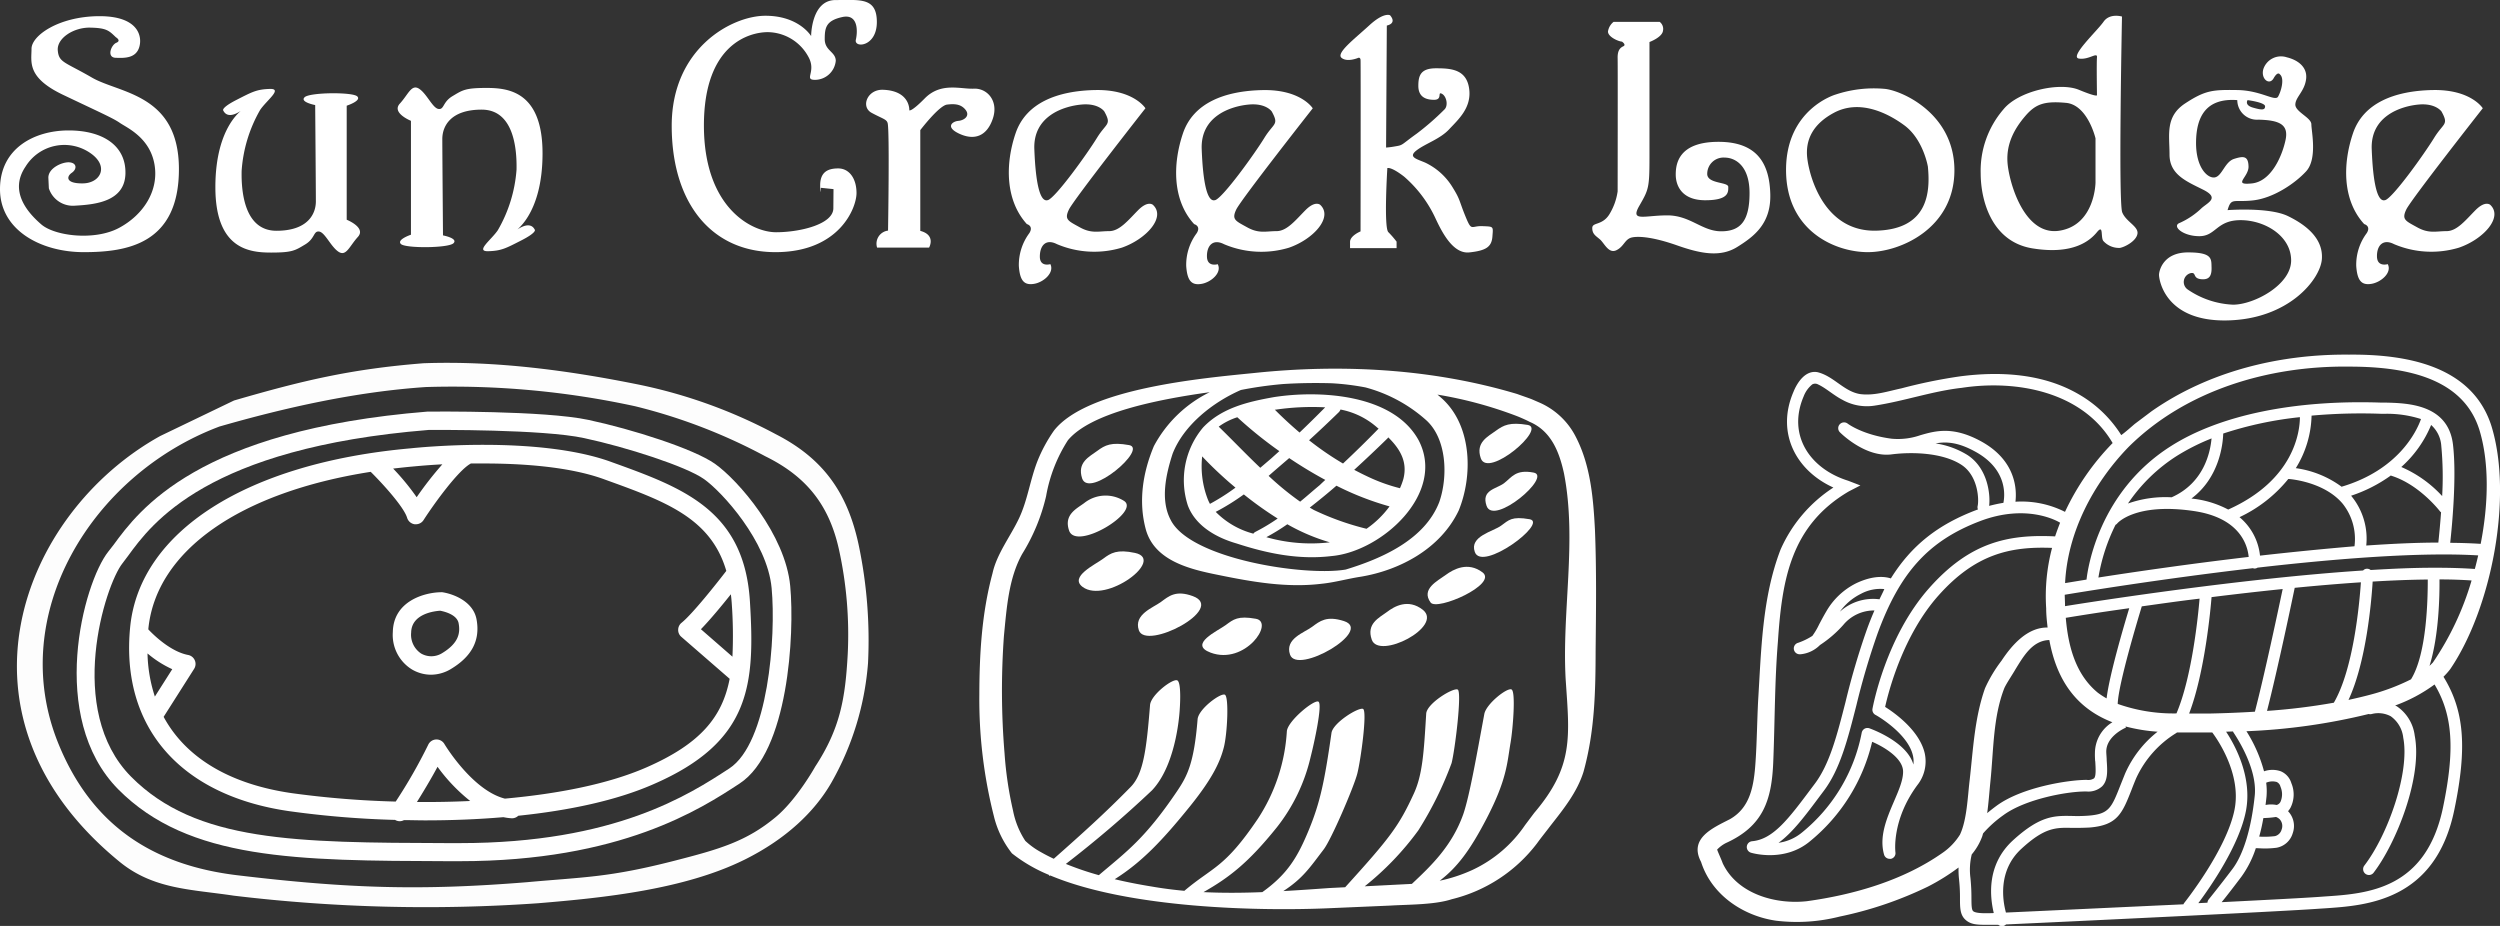
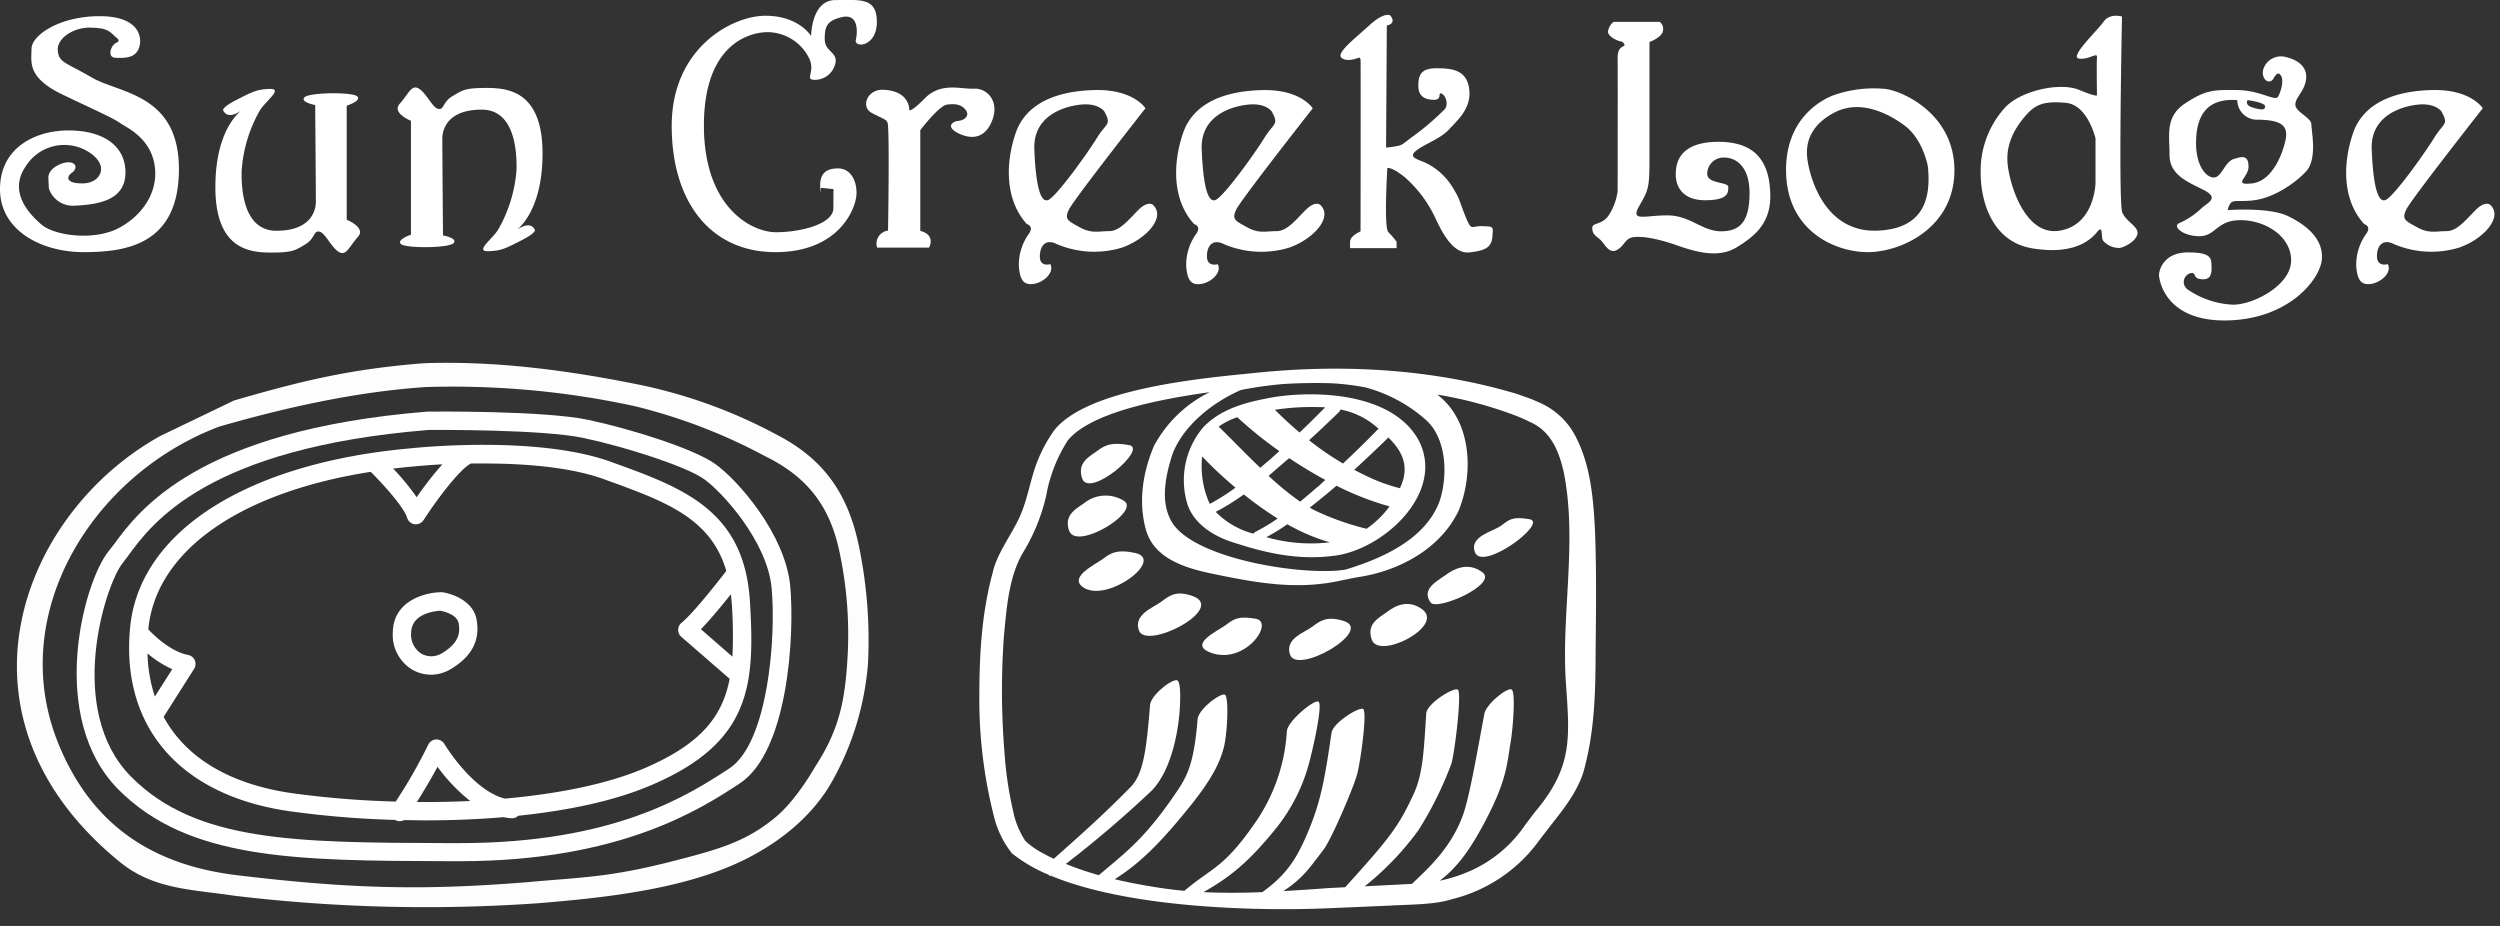
<svg xmlns="http://www.w3.org/2000/svg" viewBox="0 0 475.91 176.26">
  <rect x="0" y="0" width="475.91" height="176.26" fill="#333333" stroke="none" />
  <defs>
    <style>.cls-1,.cls-2{fill:#fff;}.cls-1{opacity:0.99;}</style>
  </defs>
  <g id="Layer_2" data-name="Layer 2">
    <g id="Layer_2-2" data-name="Layer 2">
      <path class="cls-1" d="M44.55,76.24c13.18-3.83,22.33-6,36.07-7.09,13.76-.49,27.48,1.34,41,4.07a96.45,96.45,0,0,1,26.05,9.43c8.93,4.57,13.65,11,15.8,21.13a88.15,88.15,0,0,1,1.77,22.46,54.42,54.42,0,0,1-7,22.79c-3.2,5.54-8.64,10.71-16.48,14.61-11.45,5.68-26.77,7.27-39.28,8.3a306.13,306.13,0,0,1-58-1.44c-8-1.21-15.23-1.16-21.68-6.42C-11.1,136.42,4,97.7,30.5,83Zm-2.89,5c-24.07,9.09-40.6,35.7-30.52,60.38,6.41,15.71,18.18,23.1,34.07,25,21.25,2.54,35.05,2.94,55.1,1.32,11-1,15.6-.88,28.1-4.09,8.53-2.19,13.67-3.66,19.25-8.3,4.05-3.36,7.53-9.62,7.53-9.62,4.73-7.23,5.73-12.91,6.19-21.47a75.29,75.29,0,0,0-1.66-19.8c-1.89-8.61-6.29-14-14.05-17.81a105.38,105.38,0,0,0-24.78-9.52,163.54,163.54,0,0,0-39.83-3.65c-13.27.89-26.62,3.87-39.4,7.55Z" />
      <path class="cls-2" d="M87.55,163.94H85.11c-28.57-.1-49.21-.18-62.6-13.68C9,136.58,15.86,111,20.62,105c.28-.36.6-.79,1-1.28,4.78-6.53,16-21.83,59.78-25.37h.13c.89,0,22.08-.21,30.47,1.58s20.06,5.51,24.1,8.36c4.4,3.11,13.42,13.45,14.33,23.28.86,9.24-.37,31.52-9.63,37.58C133.41,154,118.14,163.94,87.55,163.94Zm-6-82.09c-42.14,3.42-52.69,17.81-57.19,24-.39.53-.74,1-1.05,1.39-3.28,4.13-10.91,27.95,1.65,40.62,12.37,12.47,31.37,12.54,60.13,12.64h2.45c29.54,0,43.67-9.24,51.29-14.21,7.41-4.85,8.93-25.08,8.06-34.34-.82-8.89-9.43-18.32-12.87-20.75s-14.84-6.1-22.82-7.8C103.43,81.7,82.86,81.84,81.58,81.85Z" />
      <path class="cls-2" d="M142.76,114.52c-1.06-17.46-12.82-21.69-26.43-26.59l-.16-.06c-14-5-36.73-2.66-37.94-2.53-31.16,2.76-51.64,15.78-53.45,34-1.88,19,9.47,32.11,30.37,35.09a180.62,180.62,0,0,0,20.06,1.65,1.72,1.72,0,0,0,.87.25,1.7,1.7,0,0,0,.82-.21c1.32,0,2.64.05,4,.05,5,0,10-.19,14.93-.61a11,11,0,0,0,1.54.21,1.74,1.74,0,0,0,1.29-.48c9.64-1,18.67-2.9,25.72-6C143,141.21,143.72,130.28,142.76,114.52Zm-3.47.21a85.89,85.89,0,0,1,.14,10.28l-6-5.23c1.8-1.85,4.06-4.59,5.7-6.65C139.2,113.65,139.25,114.18,139.29,114.73ZM78.56,88.81h0c.07,0,2.27-.24,5.65-.42a65.65,65.65,0,0,0-4.89,6.26,45.85,45.85,0,0,0-4.48-5.45C76.08,89.06,77.31,88.92,78.56,88.81ZM28.08,124.39a20.12,20.12,0,0,0,4.71,3l-3.31,5.21A28.33,28.33,0,0,1,28.08,124.39Zm51.29,28.28c1.16-1.87,2.68-4.37,3.92-6.7a33.1,33.1,0,0,0,6.22,6.51C86.13,152.64,82.73,152.7,79.37,152.67ZM123,146.11c-7.27,3.16-16.78,5-26.88,5.92-6.21-1.56-11.47-10.31-11.53-10.41a1.74,1.74,0,0,0-3.09.19,98,98,0,0,1-6.17,10.78A178.52,178.52,0,0,1,55.64,151c-11.93-1.7-20.3-6.79-24.49-14.54l5.8-9.13a1.74,1.74,0,0,0-1.15-2.65c-3.35-.64-6.59-3.83-7.56-4.86a.41.41,0,0,0,0-.11c1.48-14.9,17.46-26,42.33-29.89,2.5,2.48,6.33,6.75,6.93,8.75a1.76,1.76,0,0,0,1.43,1.23h.24a1.71,1.71,0,0,0,1.46-.8c2.23-3.45,6.61-9.41,8.91-10.71l.09-.06,2.43,0c7.38,0,16.33.6,22.92,3l.16.06c11.43,4.12,20.17,7.27,23.12,17.39-1.9,2.48-6.48,8.24-8.51,9.87a1.73,1.73,0,0,0-.65,1.32,1.7,1.7,0,0,0,.59,1.35l9.21,8C137.49,136.54,133.3,141.61,123,146.11Z" />
      <path class="cls-2" d="M82.06,128.44a7.19,7.19,0,0,1-3.64-1,7.71,7.71,0,0,1-3.64-7.12c.11-5.89,6-7.53,9.13-7.58h.14l.14,0c2.15.32,6,1.79,6.55,5.3.67,3.88-.93,6.93-4.91,9.32A7.4,7.4,0,0,1,82.06,128.44Zm1.75-12.18c-.93.06-5.47.5-5.54,4.15a4.28,4.28,0,0,0,1.9,4,3.88,3.88,0,0,0,3.87,0c3.39-2,3.58-4,3.27-5.74S84.44,116.39,83.81,116.26Z" />
      <path class="cls-2" d="M303.62,100.82c-.31-5.87-.81-12.13-3.6-17.57a14.05,14.05,0,0,0-7-6.63L291.59,76c-.69-.27-2.12-.75-2.79-1-16.12-4.83-33.36-5.74-50-4-9.92,1-31.78,2.9-38.14,10.94a28.56,28.56,0,0,0-3.23,6c-1.38,3.64-1.83,7.3-3.44,10.72s-4.24,6.77-5.05,10.47c-2.07,7.71-2.49,15.42-2.51,23.13a90.27,90.27,0,0,0,2.76,23.07,18.4,18.4,0,0,0,3.45,7.12,29.26,29.26,0,0,0,7,4.08l.17.22.13-.09c15,6.3,39.91,6.83,53.36,6.22l11.36-.49c3.46-.21,8.45-.14,11.7-1.21a29,29,0,0,0,16.25-10.66c.8-1.11,1.74-2.26,2.56-3.35,2.42-3.09,5.06-6.35,6.27-10.24,2.16-7.78,2.29-15.35,2.31-23.23C303.83,116.08,303.93,108.46,303.62,100.82ZM244.21,73.11c3.1-.2,6.21-.24,9.32-.15a48.44,48.44,0,0,1,6.4.79,28.31,28.31,0,0,1,11.49,6.17c4,3.52,4.26,10.76,2.57,15.64-2.75,7.14-10.85,10.74-17.81,12.86-7.71,1.33-29.63-2-33.33-9.46-2-3.78-.89-8.67.37-12.58,2.12-5.45,7.65-9.8,13-12.14A74.41,74.41,0,0,1,244.21,73.11Zm53.84,56.28c.74,10.92,1.55,16.49-6,25.37l-1.72,2.29a24.81,24.81,0,0,1-10,8.54,29.66,29.66,0,0,1-6.26,2.07c3.35-2.56,5.78-5.79,8.94-11.87,3.89-7.5,3.89-10.59,4.56-14.49.44-2.63,1-9.64.17-10.05s-4.82,2.75-5.18,4.67c-1.54,8.32-2.82,15.6-4,19.06-2.16,6.09-6.17,9.88-9.79,13.28l-4.29.22-4.69.24A55.14,55.14,0,0,0,270,158.07a67.51,67.51,0,0,0,6.33-12.8c.66-2.58,2-13.57,1.17-14s-5.84,2.61-6,4.56c-.44,7.21-.67,11.57-2.35,15.23-2.84,6.18-4.53,8.42-13.08,17.84l-3,.15c-2.93.21-5.85.42-8.77.58,3.71-2.42,5-4.41,7.66-7.9,1.45-1.85,5.74-11.85,6.41-14.42s1.95-12,1.1-12.36-5.69,2.62-6,4.56c-1.33,9.34-2.18,13.31-4.34,18.54-2.09,5.05-4,8.33-8.83,11.78-3.74.15-7.47.18-11.2,0,5-2.84,8.61-5.68,13.92-12.28a33.9,33.9,0,0,0,6.48-13.47c.66-2.57,2.32-10.11,1.47-10.52s-5.88,3.72-6,5.67a34.08,34.08,0,0,1-5.51,16.62c-6.39,9.47-8.53,9.1-14,13.73-2.06-.19-4.11-.45-6.17-.81-2.36-.38-4.73-.84-7.09-1.4,5.11-3.21,9.07-7.36,14.38-13.94,4.44-5.52,5.74-8.61,6.4-11.19s1-9.64.18-10-5,2.72-5.18,4.67c-.67,8.32-1.94,10.78-3.9,13.69-6.11,9.06-9.68,11.56-14.9,16a56.61,56.61,0,0,1-6.28-2.14,213.14,213.14,0,0,0,16.39-14c4.88-5.14,5.3-15.6,5.3-15.6s.37-4.93-.48-5.34-5,2.73-5.18,4.68c-.67,8.31-1.23,13.09-3.68,15.6-5.06,5.16-9.46,9.09-14.65,13.68-.83-.39-1.63-.8-2.42-1.25a14.44,14.44,0,0,1-3-2.16,16,16,0,0,1-2.33-5.74,70,70,0,0,1-1.62-10.91,144.88,144.88,0,0,1-.12-22.34c.52-5.32.9-11,3.48-15.63a36.48,36.48,0,0,0,4.55-11,28.82,28.82,0,0,1,4.15-10.64c4.35-5.23,17-7.76,27-9.15a24,24,0,0,0-10.63,10.26c-2.1,5-3,10.54-1.52,15.93,1.68,5.89,8.32,7.5,13.59,8.56,6.53,1.34,13.15,2.53,19.83,1.72,2.5-.25,4.93-.95,7.4-1.33,7.53-1.23,15.29-5.37,18.73-12.63,2.66-6.52,2.52-15.67-2.76-20.9-.41-.41-.85-.78-1.29-1.15a77.83,77.83,0,0,1,15.07,4.07c.63.24,1.86.78,2.45,1.1,4,1.7,5.62,5.47,6.57,9.84C300.23,103,297.3,116.34,298.05,129.39Z" />
      <path class="cls-2" d="M270.06,83.82c-4.8-8.8-18.8-9.59-27.57-8.22-4.81.86-9.88,2-13.46,5.77a15.59,15.59,0,0,0-2.9,14.88c1.49,3.93,5.5,6.12,9.28,7.21,5.83,1.9,11.85,3.15,18.11,2.39C263,105,275.32,93.91,270.06,83.82Zm-2.91,7.36a13.37,13.37,0,0,1-.65,1.76,32.8,32.8,0,0,1-6.34-2.31c-.81-.38-1.59-.78-2.37-1.19q3.22-2.94,6.35-6l.14-.18C266.48,85.44,268,87.88,267.15,91.18Zm-4.71-9.57-.09.07c-2.17,2.23-4.41,4.42-6.69,6.56a57.21,57.21,0,0,1-6.46-4.43q2.87-2.62,5.67-5.35a1.42,1.42,0,0,0,.31-.5,14.63,14.63,0,0,1,7,3.44ZM232,81.22a12.29,12.29,0,0,1,3.54-1.79,79.52,79.52,0,0,0,8,6.45l-1.58,1.42-2.05,1.75C237.14,86.42,234.52,83.66,232,81.22Zm13.44,6c2.2,1.48,4.51,2.88,6.85,4.14-.36.32-.71.65-1.07,1-1.22,1-2.45,2.11-3.72,3.14a54.78,54.78,0,0,1-6-4.91C242.79,89.45,244.11,88.33,245.42,87.2Zm6.81-9.66c-1.59,1.61-3.21,3.21-4.86,4.78q-2.44-2.07-4.72-4.36l.2,0A47.93,47.93,0,0,1,252.23,77.54Zm-23.38,9.34c1.65,1.76,3.35,3.36,5.14,4.93l1.18,1a41.47,41.47,0,0,1-4.86,3.09,7.86,7.86,0,0,1-.5-1.11A17.43,17.43,0,0,1,228.85,86.88Zm2.56,10.54a42.77,42.77,0,0,0,5.35-3.32,67.73,67.73,0,0,0,6.44,4.59,37.76,37.76,0,0,1-4.26,2.55,1,1,0,0,0-.36.33A15.57,15.57,0,0,1,231.41,97.42Zm9.63,4.82a38.88,38.88,0,0,0,4-2.46,37.29,37.29,0,0,0,8.1,3.44A31,31,0,0,1,241,102.24Zm19.11-1.59a51.73,51.73,0,0,1-10-3.56c-.29-.15-.56-.32-.84-.48,1.73-1.35,3.43-2.74,5.08-4.17a55.32,55.32,0,0,0,10.11,3.94A18.39,18.39,0,0,1,260.15,100.65Z" />
      <path class="cls-2" d="M208.88,85.83C207.39,86.94,205,88,206,91.08c1.35,3.91,12.58-5.7,8.94-6.35C211.53,84.12,210.37,84.73,208.88,85.83Z" />
      <path class="cls-2" d="M206.39,95.77c-1.49,1.1-3.91,2.21-2.87,5.24,1.36,3.91,13.54-3.54,10.49-5.63A6.54,6.54,0,0,0,206.39,95.77Z" />
      <path class="cls-2" d="M210,106.36c-1.49,1.11-6.49,3.43-3.92,5.36,4.42,3.31,15.84-5.19,10-6.46C212.66,104.52,211.47,105.26,210,106.36Z" />
      <path class="cls-2" d="M221,114.59c-1.49,1.1-5.24,2.37-4.2,5.4,1.35,3.91,16.78-4.13,10.27-6.51C223.82,112.29,222.51,113.48,221,114.59Z" />
      <path class="cls-2" d="M233.32,119c-1.49,1.1-7.17,3.64-2.86,5.24,6.54,2.44,12.25-5.81,8.6-6.45C235.64,117.18,234.81,117.9,233.32,119Z" />
      <path class="cls-2" d="M249.77,119.33c-1.49,1.11-5.24,2.26-4.19,5.3,1.35,3.91,15.94-4.58,10.26-6.4C252.53,117.17,251.26,118.23,249.77,119.33Z" />
      <path class="cls-2" d="M264,116.52c-1.49,1.1-3.92,2.21-2.87,5.24,1.35,3.91,13.74-2.48,9.72-5.68C268.07,113.91,265.44,115.41,264,116.52Z" />
      <path class="cls-2" d="M275.21,109.45c-1.49,1.11-4.77,2.66-2.87,5.25,1.21,1.65,12.86-3.48,9.88-5.74C279.45,106.86,276.7,108.35,275.21,109.45Z" />
      <path class="cls-2" d="M285.75,100.07c-1.49,1.11-6.07,2-5,5,1.35,3.91,14.07-5.59,10.43-6.23C287.74,98.25,287.24,99,285.75,100.07Z" />
-       <path class="cls-2" d="M286.3,92c-1.49,1.1-4.36,1.27-3.31,4.3,1.35,3.91,12.59-5.7,8.94-6.34C288.51,89.31,287.79,90.86,286.3,92Z" />
-       <path class="cls-2" d="M284.76,82c-1.49,1.1-3.92,2.2-2.87,5.24,1.35,3.91,12.58-5.7,8.94-6.35C287.41,80.32,286.25,80.92,284.76,82Z" />
-       <path class="cls-2" d="M466.43,127.39c7.86-11.55,12-32.83,7.85-46.29-3.71-11.67-16.56-13.68-27.12-13.59-13.2-.12-26.68,3.15-37.59,10.79l-3.19,2.4c-.74.63-1.7,1.5-2.57,2.13a23.21,23.21,0,0,0-8-7.72c-6.8-4-15-4.46-22.65-3.47A97.66,97.66,0,0,0,362,73.92c-2.66.57-5.23,1.45-7.89,1.1-3.11-.49-5-3.4-8.12-4.17-2.32-.43-3.88,2-4.58,3.75-3.36,7.8.5,15,7.6,18.21a27.09,27.09,0,0,0-10.06,11.82c-3.53,9.18-3.67,19.25-4.27,28.83-.19,3.83-.23,7.71-.48,11.43-.3,4.72-1,8.84-4.88,11.05-3.18,1.64-7.89,3.61-5.5,8.13,2,6.28,8,10.3,14.29,11.2a33.11,33.11,0,0,0,12.11-.79,71.61,71.61,0,0,0,16.76-5.69,40.46,40.46,0,0,0,5.86-3.65,15.85,15.85,0,0,0,.09,2.25,31.28,31.28,0,0,1,.18,3.6c0,1.74,0,3.12,1,4.06s2.18,1,4,1l1.29,0,1,0a1.11,1.11,0,0,0,.7.25,1.12,1.12,0,0,0,.4-.07,1.05,1.05,0,0,0,.37-.25c11.74-.53,52.43-2.47,59.66-3l1.1-.07c7.84-.53,21-1.4,24.58-18.72,2.47-11.86,1.92-18.9-2.06-25.36A13.83,13.83,0,0,0,466.43,127.39Zm-3.28-1.29c-.21.24-.44.44-.66.66,1.82-5.79,1.93-13.53,1.9-16.46,2.18,0,4.23.07,6.11.2A55.18,55.18,0,0,1,463.15,126.1Zm-11.92,6.14c-1.38.37-2.77.69-4.16,1,3.38-7.25,4.36-18.69,4.6-22.53,3.68-.22,7.22-.36,10.49-.39,0,3.44-.13,14.06-3.19,19A39.61,39.61,0,0,1,451.23,132.24Zm-26.1,7.12c0,.06,4.68,6.57,4.09,12.13-.65,6.26-2.18,11.25-4.29,14-2.36,3.12-4.47,5.73-4.49,5.75a1.13,1.13,0,0,0-.22.6l-1.74.09c2.31-3.1,7.79-11,9.06-17.54,1.24-6.4-2-12.41-3.77-15.1l1.32-.05S425.11,139.33,425.13,139.36ZM431.4,149a3,3,0,0,1,2-.14,1.31,1.31,0,0,1,.72.9,3.6,3.6,0,0,1,0,2.88,1.19,1.19,0,0,1-.73.6,5.47,5.47,0,0,0-2.11,0c.06-.53.13-1.06.18-1.56A12.28,12.28,0,0,0,431.4,149Zm-.54,6.73a18,18,0,0,0,2.41-.21,2,2,0,0,1,.72.46,1.89,1.89,0,0,1,.35,1.93,1.76,1.76,0,0,1-1.27,1.26,17,17,0,0,1-3,.09C430.4,158.09,430.66,156.9,430.86,155.74Zm-49,18c-.63-2.31-1.56-8,2.92-12.13s6.59-4.07,9.7-4c1,0,2.06,0,3.32-.07,5.31-.43,6.21-2.71,8-7.26q.38-1,.84-2.1a19.73,19.73,0,0,1,7.63-8.62c.05,0,.08-.08.13-.11,2,0,4.28,0,6.74,0,.75,1,5.58,7.7,4.25,14.61-1.48,7.67-9.57,17.81-9.65,17.91a1.63,1.63,0,0,0-.09.19C402.43,172.76,388.08,173.44,381.83,173.72Zm17-28.82c.09,1.46.17,2.85-.23,3.26a2,2,0,0,1-1.4.29c-3.38,0-12.29,1.35-17.17,4.94-.61.45-1.2.91-1.77,1.39.27-2,.41-4,.61-6,.62-6,.49-12.19,2.63-17.74.34-.82,1.64-2.75,2.1-3.57,1.63-2.66,3.31-5.55,6.49-5.64,1.43,7.87,5.33,13.07,12,15.65a6.88,6.88,0,0,0-3.32,5.84C398.78,143.88,398.81,144.41,398.84,144.9ZM357,136.08c.06,0,6.22,3.48,7.16,7.79a4.73,4.73,0,0,1,.08,1.67c-1.23-4.35-8.06-6.78-8.38-6.9a1.16,1.16,0,0,0-.93.09,1.14,1.14,0,0,0-.53.77,32.31,32.31,0,0,1-11.32,18.94,8.93,8.93,0,0,1-4.51,2c2.67-1.93,5.08-5.15,8-9.07l.64-.85c3.08-4.11,4.52-9.74,6.18-16.26a140.68,140.68,0,0,1,4-13.57c4.27-11.72,9.74-17.75,19.52-21.48,8.93-3.4,14.79,0,15.26.3-.34.86-.66,1.72-.95,2.6-9-.44-16.24,1.15-23.92,9.78-8.28,9.29-10.74,22.48-10.84,23A1.11,1.11,0,0,0,357,136.08Zm.75-22a9.43,9.43,0,0,0-7.51,2.37,10.91,10.91,0,0,1,4-3.4,7.75,7.75,0,0,1,4.47-.91C358.43,112.77,358.1,113.42,357.78,114.09Zm23.59-18.35c-.85.13-1.75.33-2.68.57.26-2.14-.24-7.11-4.08-9.65a16,16,0,0,0-6.12-2.24c2.05-.37,4.26-.24,7.51,1.54C382.35,89.41,381.61,94.63,381.37,95.74Zm48.88,10a11,11,0,0,0-3.9-7.28,26.32,26.32,0,0,0,9.29-7.27l.05,0c.07,0,6.72.44,10.31,4.72a10.8,10.8,0,0,1,2.24,8.09C442.32,104.49,436.19,105.1,430.25,105.77Zm17.44-11.25-.1-.11a27.82,27.82,0,0,0,7.58-3.86.54.54,0,0,0,.13.07c5.36,1.7,9.21,6.75,9.25,6.8a1.15,1.15,0,0,0,.17.14c-.19,2.61-.41,4.76-.52,5.77-4.24,0-8.89.23-13.72.56A12.78,12.78,0,0,0,447.69,94.52Zm17.21-.08a22.89,22.89,0,0,0-7.75-5.5,21.93,21.93,0,0,0,5.68-8,5.82,5.82,0,0,1,1.93,3.94A63.52,63.52,0,0,1,464.9,94.44Zm-19.16-1.78a19.13,19.13,0,0,0-8.67-3.5,19.78,19.78,0,0,0,3-10,105.54,105.54,0,0,1,13.21-.35l.83,0a21.23,21.23,0,0,1,6.79,1C460.05,82.11,456.56,89.46,445.74,92.66Zm-7.89-13.25c0,2.78-1.08,12-13.65,17.63a19,19,0,0,0-6.19-2l-.81-.1c5.36-4,6-10.44,6.05-12.37A69.64,69.64,0,0,1,437.85,79.41ZM413.4,94.67a21.38,21.38,0,0,0-8.31,1.18,31.8,31.8,0,0,1,9.33-9.08A40.73,40.73,0,0,1,421,83.46C420.76,86.09,419.56,91.93,413.4,94.67Zm-10.68,5.24a1.07,1.07,0,0,0,.35-.29s3.38-4,14.61-2.33c8.75,1.31,10.18,6.52,10.39,8.73-11.45,1.34-22,2.89-28.61,3.92A35.48,35.48,0,0,1,402.72,99.91Zm26.16,8.25a1.42,1.42,0,0,0,.22.07h.1a1.08,1.08,0,0,0,.56-.17c14.88-1.71,31.05-3,42-2.33-.2.87-.41,1.73-.64,2.58-2.32-.16-4.92-.24-7.71-.23a.68.68,0,0,0-.2,0l-.12,0c-3.65,0-7.64.18-11.8.43a1.1,1.1,0,0,0-.61-.24,1,1,0,0,0-.83.33c-23.25,1.52-51.23,5.9-56.74,6.79,0-.73-.05-1.45-.06-2.17C395.7,112.78,411.29,110.21,428.88,108.16Zm-29.54,23.7c-4.22-3.47-5.63-8.82-6.09-14.25,1.68-.27,6.08-1,12.08-1.83-1.11,3.65-3.81,12.89-4.31,17.17A15.06,15.06,0,0,1,399.34,131.86Zm3.8,2.12a.94.94,0,0,0,0-.09c.18-3.86,3.79-15.85,4.58-18.46,3.32-.46,7-1,11-1.47-.26,3.13-1.43,14.9-4.4,21.85A31.8,31.8,0,0,1,403.14,134Zm17.59,1.85h-4c3-7.83,4.09-19.92,4.27-22.16,4.34-.54,8.92-1.07,13.54-1.54-.78,3.69-3.4,16.08-5.29,23.35C426.39,135.66,423.55,135.77,420.73,135.83Zm16.1-23.93c4.25-.42,8.5-.78,12.6-1.05-.29,4.27-1.44,16.56-5.15,22.92a120,120,0,0,1-12.72,1.56C433.6,127.36,436.33,114.31,436.83,111.9Zm10.31-42.11c9.62,0,21.62,1.6,24.86,12.09,1.88,6.19,1.73,14,.23,21.65-1.8-.12-3.74-.18-5.8-.2.33-3,1.26-12.5.53-18.69-.9-7.69-8.64-7.9-12.8-8l-.89,0c-16.5-.56-30.72,2.38-40,8.28-13.75,8.71-15.84,23.29-16.07,25.41l-4.08.67c.45-9.56,5.29-18.88,12-25.83C416.05,74.26,431.92,69.61,447.14,69.79ZM369.72,162.4c-7.46,5.22-16.83,7.93-25.79,9.16-6,.65-13.27-1.41-16-7.25-.25-.73-.86-2-1.05-2.58h0a6.13,6.13,0,0,1,1.68-1.25c7.08-3.21,8.7-8.13,9-15.35.32-7.74.26-15.28.89-23,.79-11.8,2.45-22.08,13.49-28.58l2.21-1.14-2.34-.9c-7.22-2.25-11.63-8.65-8.45-16.07A5.39,5.39,0,0,1,345,73.17a1.13,1.13,0,0,1,1.07,0c1.52.7,3,2.09,4.66,2.94a9.47,9.47,0,0,0,6.11,1.11c5.66-.86,11-2.76,16.62-3.39,10.46-1.6,23,.75,28.71,10.51a47.42,47.42,0,0,0-9.07,13.1,18.34,18.34,0,0,0-9.43-1.93c.27-2.29.14-7.85-6.57-11.51-5.3-2.89-8.61-2-11.54-1.15a13,13,0,0,1-5.42.67c-5.57-.72-8.39-2.86-8.41-2.88a1.12,1.12,0,0,0-1.52.14,1.1,1.1,0,0,0,.05,1.52c.19.2,4.88,4.83,9.81,4.2,4.17-.53,9.87-.28,13.34,2,3.23,2.13,3.33,6.77,3.06,7.83a1.1,1.1,0,0,0,.06.65l-.36.13c-7.27,2.77-12.3,6.71-16.22,13-1.08-.35-3.28-.64-6.56.9a13.52,13.52,0,0,0-5.77,5.45c-.53.9-.94,1.69-1.31,2.38a13.87,13.87,0,0,1-1.3,2.21,12.6,12.6,0,0,1-2.72,1.32,1.11,1.11,0,0,0,.29,2.18l.17,0a6,6,0,0,0,3.71-1.76,22.1,22.1,0,0,0,4.42-3.81,7.61,7.61,0,0,1,5.95-2.77c-.51,1.17-1,2.39-1.47,3.7a140.74,140.74,0,0,0-4.05,13.77c-1.61,6.29-3,11.72-5.81,15.48l-.64.85c-4.4,5.89-7.31,9.77-11.33,10.13a1.12,1.12,0,0,0-1,1,1.13,1.13,0,0,0,.78,1.18c.26.08,6.42,1.89,11.27-2.19a34.67,34.67,0,0,0,11.81-18.92c2.34,1,5.93,3.18,5.89,5.72,0,1.65-.87,3.61-1.76,5.69-1.33,3.11-2.84,6.63-1.86,10.07a1.1,1.1,0,0,0,1.06.8,1,1,0,0,0,.24,0,1.09,1.09,0,0,0,.86-1.24c0-.06-.79-6.05,4.17-12.79a7.26,7.26,0,0,0,1.41-6.06c-1-4.34-5.71-7.68-7.54-8.83.64-2.9,3.39-13.6,10.15-21.2,6.95-7.8,13.51-9.39,21.63-9.07a35.85,35.85,0,0,0-1.12,11.51c0,1.28.14,2.48.27,3.65-3.85-.06-6.79,3.32-8.77,6.31a26.75,26.75,0,0,0-3.14,5.24c-2,5.67-2.26,11.63-2.92,17.43-.4,3.32-.52,7.6-1.85,10.44A11.82,11.82,0,0,1,369.72,162.4Zm9.59,11.43c-.78,0-3.15.14-3.7-.39-.31-.29-.31-1.25-.32-2.47a36.5,36.5,0,0,0-.19-3.84,12.26,12.26,0,0,1,.25-4.48,11.42,11.42,0,0,0,2-3.45c.06-.18.1-.37.16-.55a22,22,0,0,1,3.86-3.47c4.16-3.06,12.08-4.51,15.59-4.51h.23a3.9,3.9,0,0,0,3-1c1.07-1.12,1-2.8.85-4.93,0-.48-.06-1-.08-1.52-.11-3.11,3.71-4.7,3.75-4.71l-.09-.22a32.58,32.58,0,0,0,6.11,1,20.78,20.78,0,0,0-6.2,8l-.85,2.12c-1.72,4.38-2.18,5.55-6.1,5.86a27.87,27.87,0,0,1-3.12.06c-3.38-.06-6.05-.1-11.22,4.6s-4.41,10.87-3.7,13.87Zm85.75-20.12c-3.26,15.66-14.42,16.41-22.56,16.95l-1.11.08c-2.66.19-9.86.57-18.47,1,.83-1,2.25-2.84,3.78-4.87a19.63,19.63,0,0,0,2.73-5.41c.45,0,1.05.06,1.7.06a17.05,17.05,0,0,0,2.24-.14,3.92,3.92,0,0,0,3.08-2.76,4.07,4.07,0,0,0-.89-4.2h0a3.72,3.72,0,0,0,.46-.64,5.57,5.57,0,0,0,.17-4.7,3.53,3.53,0,0,0-2-2.25,4.79,4.79,0,0,0-3.2,0,27.43,27.43,0,0,0-3.35-7.63,116.64,116.64,0,0,0,23.27-3.28,1.08,1.08,0,0,0,.59,0,5,5,0,0,1,3.61.43,5.75,5.75,0,0,1,2.38,4.08c1.29,6.6-2.92,18.51-7.41,24.35a1.12,1.12,0,0,0,.21,1.56,1.13,1.13,0,0,0,.67.23,1.11,1.11,0,0,0,.89-.44c4.3-5.6,9.36-18.25,7.82-26.13a7.9,7.9,0,0,0-3.42-5.56l-.3-.14a29.52,29.52,0,0,0,7.5-4C466.94,136.13,467.35,142.69,465.06,153.71Z" />
      <path class="cls-2" d="M22.06,7.09s1.09.64.09,1.05S20.26,10.93,22,11s3.85.09,4.5-2-.17-6-7.77-5.92S6,6.79,6,9.29s-.94,5.45,6,8.76,9.54,4.45,10.81,5.34,5.65,2.73,6.58,7.81-2.1,9.71-6.74,12.19-12.22,1.55-14.79-.67-6.19-6.29-3-11A8.68,8.68,0,0,1,17.14,29.1c3.72,2.51,2,5.75-1.33,5.81s-3.18-1.3-2.16-2,1-1.84-.35-2-4.19,1.08-4.09,3l.09,1.94a4.8,4.8,0,0,0,5,3.3c4-.22,9.49-.83,9.58-6.16s-4.38-8.16-10.82-8.16S0,28.18,0,36,7.78,48,15.94,48s18.12-1.49,18.12-15.81S22.73,17.8,17.52,14.78,11.21,11.93,11,9.61s3-4.41,6.16-4.35S20.75,5.84,22.06,7.09Z" />
      <path class="cls-2" d="M42.48,21s-.35-.51,2.57-2,3.81-2,6.32-2.07-.61,2.16-1.85,4A26.88,26.88,0,0,0,46,32.5c-.1,4.25.63,11.43,6.63,11.43s7.5-3.24,7.5-5.59S60,20,60,20,57,19.43,58,18.5s9.09-1,10-.16S66,20.12,66,20.12V41.83s3.75,1.49,2.13,3.27-2.22,3.78-3.68,2.83-2.58-3.69-3.69-3.85-.76,1.31-2.66,2.45-2.42,1.55-6.45,1.55S41,47.55,41,35.64s5.46-15,5.46-15S43.52,23.2,42.48,21Z" />
      <path class="cls-2" d="M101.82,43.76s.35.51-2.57,2-3.81,2-6.32,2.06.6-2.16,1.84-4A26.87,26.87,0,0,0,98.33,32.3c.09-4.26-.64-11.43-6.64-11.43s-7.49,3.24-7.49,5.59.13,18.35.13,18.35,2.93.55,2,1.49-9.1,1-10,.16,1.9-1.78,1.9-1.78V23s-3.74-1.5-2.12-3.27,2.22-3.78,3.68-2.83,2.57,3.68,3.68,3.84.76-1.3,2.67-2.44,2.41-1.56,6.44-1.56,10.7.54,10.7,12.45-5.46,15-5.46,15S100.77,41.6,101.82,43.76Z" />
      <path class="cls-2" d="M158.67,36l-2.42-.25s-.12,2-.12-.45,1.33-3.24,3.43-3.24,3.49,1.91,3.49,4.7S159.81,48,147.62,48s-19.75-9.34-19.75-24.07S139.3,3,145.71,3s8.7,3.87,8.7,3.87,0-6.86,4.64-6.86,7.87-.57,7.87,4.19-4.38,5-4,3.37.45-5-2.6-4.32S157,5.23,157,7.45s2.1,2.41,2.1,4.13a4,4,0,0,1-3.94,3.62c-2.22,0,.32-1.53-1.27-4.38a8.91,8.91,0,0,0-7.74-4.7C142.86,6.12,134,8.21,134,23.89s9.14,20.32,13.72,20.32,10.92-1.52,10.92-4.57Z" />
      <path class="cls-2" d="M173.1,21s.23-3.72-5-3.91c-3-.11-4.29,3.24-2.19,4.38s2.85,1.21,3.06,1.95c.4,1.38.08,20.48.08,20.48a2.5,2.5,0,0,0-2.08,3.24h9.89s1.38-2.38-1.67-3.19V24.77s3.57-4.68,5.1-4.86c1.37-.16,2.62-.14,3.52,1s-.24,2-1.38,2.1-2.57,1.19.24,2.47,5.19.48,6.33-2.9-1.09-5.82-3.62-5.7-6.28-1.3-9.38,1.89C173.43,21.37,173.1,21,173.1,21Z" />
      <path class="cls-2" d="M219.48,39s-.93-.89-2.81,1-3.53,4-5.53,4-3.33.52-5.57-.72-3-1.47-2.09-3.38,14.57-19.29,14.57-19.29-2.24-3.61-9.53-3.47-13.23,2.47-15.19,8.24-2,12.71,2.15,17.28c0,0,1.33.34.47,1.72a10.15,10.15,0,0,0-2,6.23c.19,2.81,1,3.72,2.86,3.43s3.95-2.14,3.14-3.76c0,0-2,.62-2-1.43s1.1-3.47,3.24-2.38a18.16,18.16,0,0,0,12.38.67C218.19,45.53,222,41.34,219.48,39Zm-20-.91c-1.53.52-2.34-3.33-2.58-9.71s5.72-8.19,9-8.48,4.33,1.33,4.33,1.33c1.43,2.62.38,2.1-1.43,5.05S201,37.58,199.48,38.1Z" />
      <path class="cls-2" d="M251.33,39s-.93-.89-2.81,1S245,44,243,44s-3.33.52-5.57-.72-3-1.47-2.1-3.38S249.9,20.62,249.9,20.62s-2.23-3.61-9.52-3.47-13.24,2.47-15.19,8.24-2.05,12.71,2.14,17.28c0,0,1.34.34.48,1.72a10.09,10.09,0,0,0-2,6.23c.19,2.81,1,3.72,2.86,3.43s4-2.14,3.14-3.76c0,0-2,.62-2.05-1.43s1.1-3.47,3.24-2.38a18.15,18.15,0,0,0,12.38.67C250.05,45.53,253.81,41.34,251.33,39Zm-20-.91c-1.52.52-2.33-3.33-2.57-9.71s5.72-8.19,9-8.48,4.34,1.33,4.34,1.33c1.43,2.62.38,2.1-1.43,5.05S232.86,37.58,231.33,38.1Z" />
      <path class="cls-2" d="M474.06,39s-.93-.89-2.81,1-3.52,4-5.52,4-3.33.52-5.57-.72-3-1.47-2.1-3.38,14.57-19.29,14.57-19.29-2.23-3.61-9.52-3.47-13.24,2.47-15.19,8.24-2.05,12.71,2.14,17.28c0,0,1.34.34.48,1.72a10.09,10.09,0,0,0-2,6.23c.19,2.81,1,3.72,2.86,3.43s4-2.14,3.14-3.76c0,0-2,.62-2.05-1.43s1.1-3.47,3.24-2.38a18.15,18.15,0,0,0,12.38.67C472.78,45.53,476.54,41.34,474.06,39Zm-20-.91c-1.52.52-2.33-3.33-2.57-9.71s5.72-8.19,8.95-8.48,4.34,1.33,4.34,1.33c1.43,2.62.38,2.1-1.43,5.05S455.59,37.58,454.06,38.1Z" />
      <path class="cls-2" d="M264.62,2.91s-1.14-.67-3.95,1.91-6.38,5.28-5.29,6.19,3.19,0,3.19,0,.38-.15.43.4,0,32.64,0,32.64-2,.81-2,2v1.19h8.86V46a18.45,18.45,0,0,0-1.57-1.81c-.89-.88-.19-12.19-.19-12.19s.66-.34,3.19,1.62a23.64,23.64,0,0,1,6,8c1.23,2.62,3.33,6.76,6.42,6.43s4.24-1,4.39-3,.28-1.91-1.91-2-2,1.14-3.24-1.91-.95-3.1-2.43-5.48a12.2,12.2,0,0,0-5.23-4.71c-1.67-.71-3.28-1.05-1.62-2.33s4.47-2.15,6.19-4,4.33-4.1,3.81-7.76S276.24,13,273.38,13,270,14.29,270,16.34,271.33,19,273,19s.57-1.62,1.48-1.15,1.28,2.34.43,3.05a49.81,49.81,0,0,1-5.19,4.52c-3,2.15-2.57,2.19-4.05,2.43a15.93,15.93,0,0,1-1.81.24L264,4.86S266,4.53,264.62,2.91Z" />
      <path class="cls-2" d="M314,8s2.41-.89,2.57-2.13a1.68,1.68,0,0,0-.63-1.71h-8.77A2.9,2.9,0,0,0,306.1,6c0,1.06,2.09,1.92,2.66,1.92,0,0,.89.6.26.89s-1.12.82-1.08,2.28,0,25.34,0,25.34a11.44,11.44,0,0,1-1.62,4.44c-1.37,2.1-3.21,1.4-3.21,2.54s.64,1.46,1.46,2.16,1.65,2.79,3.14,2.06,1.59-2.16,3-2.44,4.22,0,8.54,1.52,8.16,2.35,11.43.32S337.14,42.56,337,37,334.76,27,327.14,27,319,31.2,319,33.23s1.08,4.89,5.62,4.89S329,36.53,329,35.58s-3.78-.57-4-2.32A3.1,3.1,0,0,1,328.32,30c1.9,0,4.73,1.43,4.73,6.76s-1.75,7.27-5.4,7.27S321.78,41,317.4,41s-7.11,1.27-5.34-1.81S314,35.8,314,30Z" />
      <path class="cls-2" d="M358.71,16.91A23.07,23.07,0,0,0,349.43,18S340,20.72,340,32.34,349.33,48,355.57,48s16.48-4.58,16.48-15.58S361.71,17.13,358.71,16.91Zm-1.47,27c-9.81.3-12.72-9.95-13.19-13.71s1.27-6.69,5.05-8.72c4.95-2.66,10.33.1,13.42,2.38,3.62,2.67,4.48,7.86,4.48,7.86C367.48,36.62,367.05,43.61,357.24,43.91Z" />
      <path class="cls-2" d="M404,40.43c-.76-1.76-.05-37.28-.05-37.28s-2.33-.72-3.52,1-6.57,6.71-4.67,7,3.53-1.33,3.43-.24,0,7.19,0,7.19.24.52-3.43-1-11.52.2-14.38,3.72A17.91,17.91,0,0,0,377.05,33c0,5,2,13,9.85,14.28s11-1.52,12.29-3.09.67.9,1.19,1.66a4,4,0,0,0,3.19,1.34c1-.19,3.14-1.34,3.33-2.72S404.71,42.2,404,40.43Zm-5.09-5.66s-.1,8.09-6.88,9.15-9.65-9.44-9.88-13.06,1.42-6.47,3.38-8.76,3.62-2.9,7.76-2.52,5.62,6.76,5.62,6.76Z" />
      <path class="cls-2" d="M435.57,41.15C432,39.39,424.05,40,424.05,40c.71-2.48,1.14-1.43,4.9-1.86S436.81,35,439,32.62s1-7.66,1-8.95-3.1-2.38-3.05-3.79,1.76-2.49,2.05-4.83-1.67-3.66-3.67-4.14a3.54,3.54,0,0,0-4.47,2.24c-.53,1.86,1.14,3.19,1.95,1.76s1.19-.76,1.19-.76c.95.76.24,3.24-.33,4.24s-3.24-1.19-7.81-1.25-6,0-9.86,2.53S413,25.62,413,29.43s3.24,5.1,6.38,6.67,1.05,2.38-.23,3.48a14.59,14.59,0,0,1-4.2,2.85c-1.57.58.53,2.53,3.72,2.53s3.24-3.05,7.86-3.05,9.62,3,9.62,7.67S429.05,58,425.1,58a16.5,16.5,0,0,1-8.67-2.91A1.74,1.74,0,0,1,417,52c1.19-.24.33.95,1.95,1.14s2.1-.62,2.05-2.24.19-2.85-4.48-2.85-5.47,3.38-5.52,4.19,1,8.95,12.86,8.76S441.71,53.15,442,49.34,439.19,42.91,435.57,41.15Zm-7.71-22.09s3.33.42,3.33,1.18-.67.72-2.33.24S427.86,19.06,427.86,19.06Zm-6.24,14.71c-1.33.24-3.62-1.8-3.57-6.71s1.95-8.44,7.85-8a3.74,3.74,0,0,0,4,3.72c4,.09,5.81.9,5.19,3.85s-2.67,7.91-6.43,8.29-.57-1.17-.62-3.23-1-2-2.76-1.44S423,33.53,421.62,33.77Z" />
    </g>
  </g>
</svg>